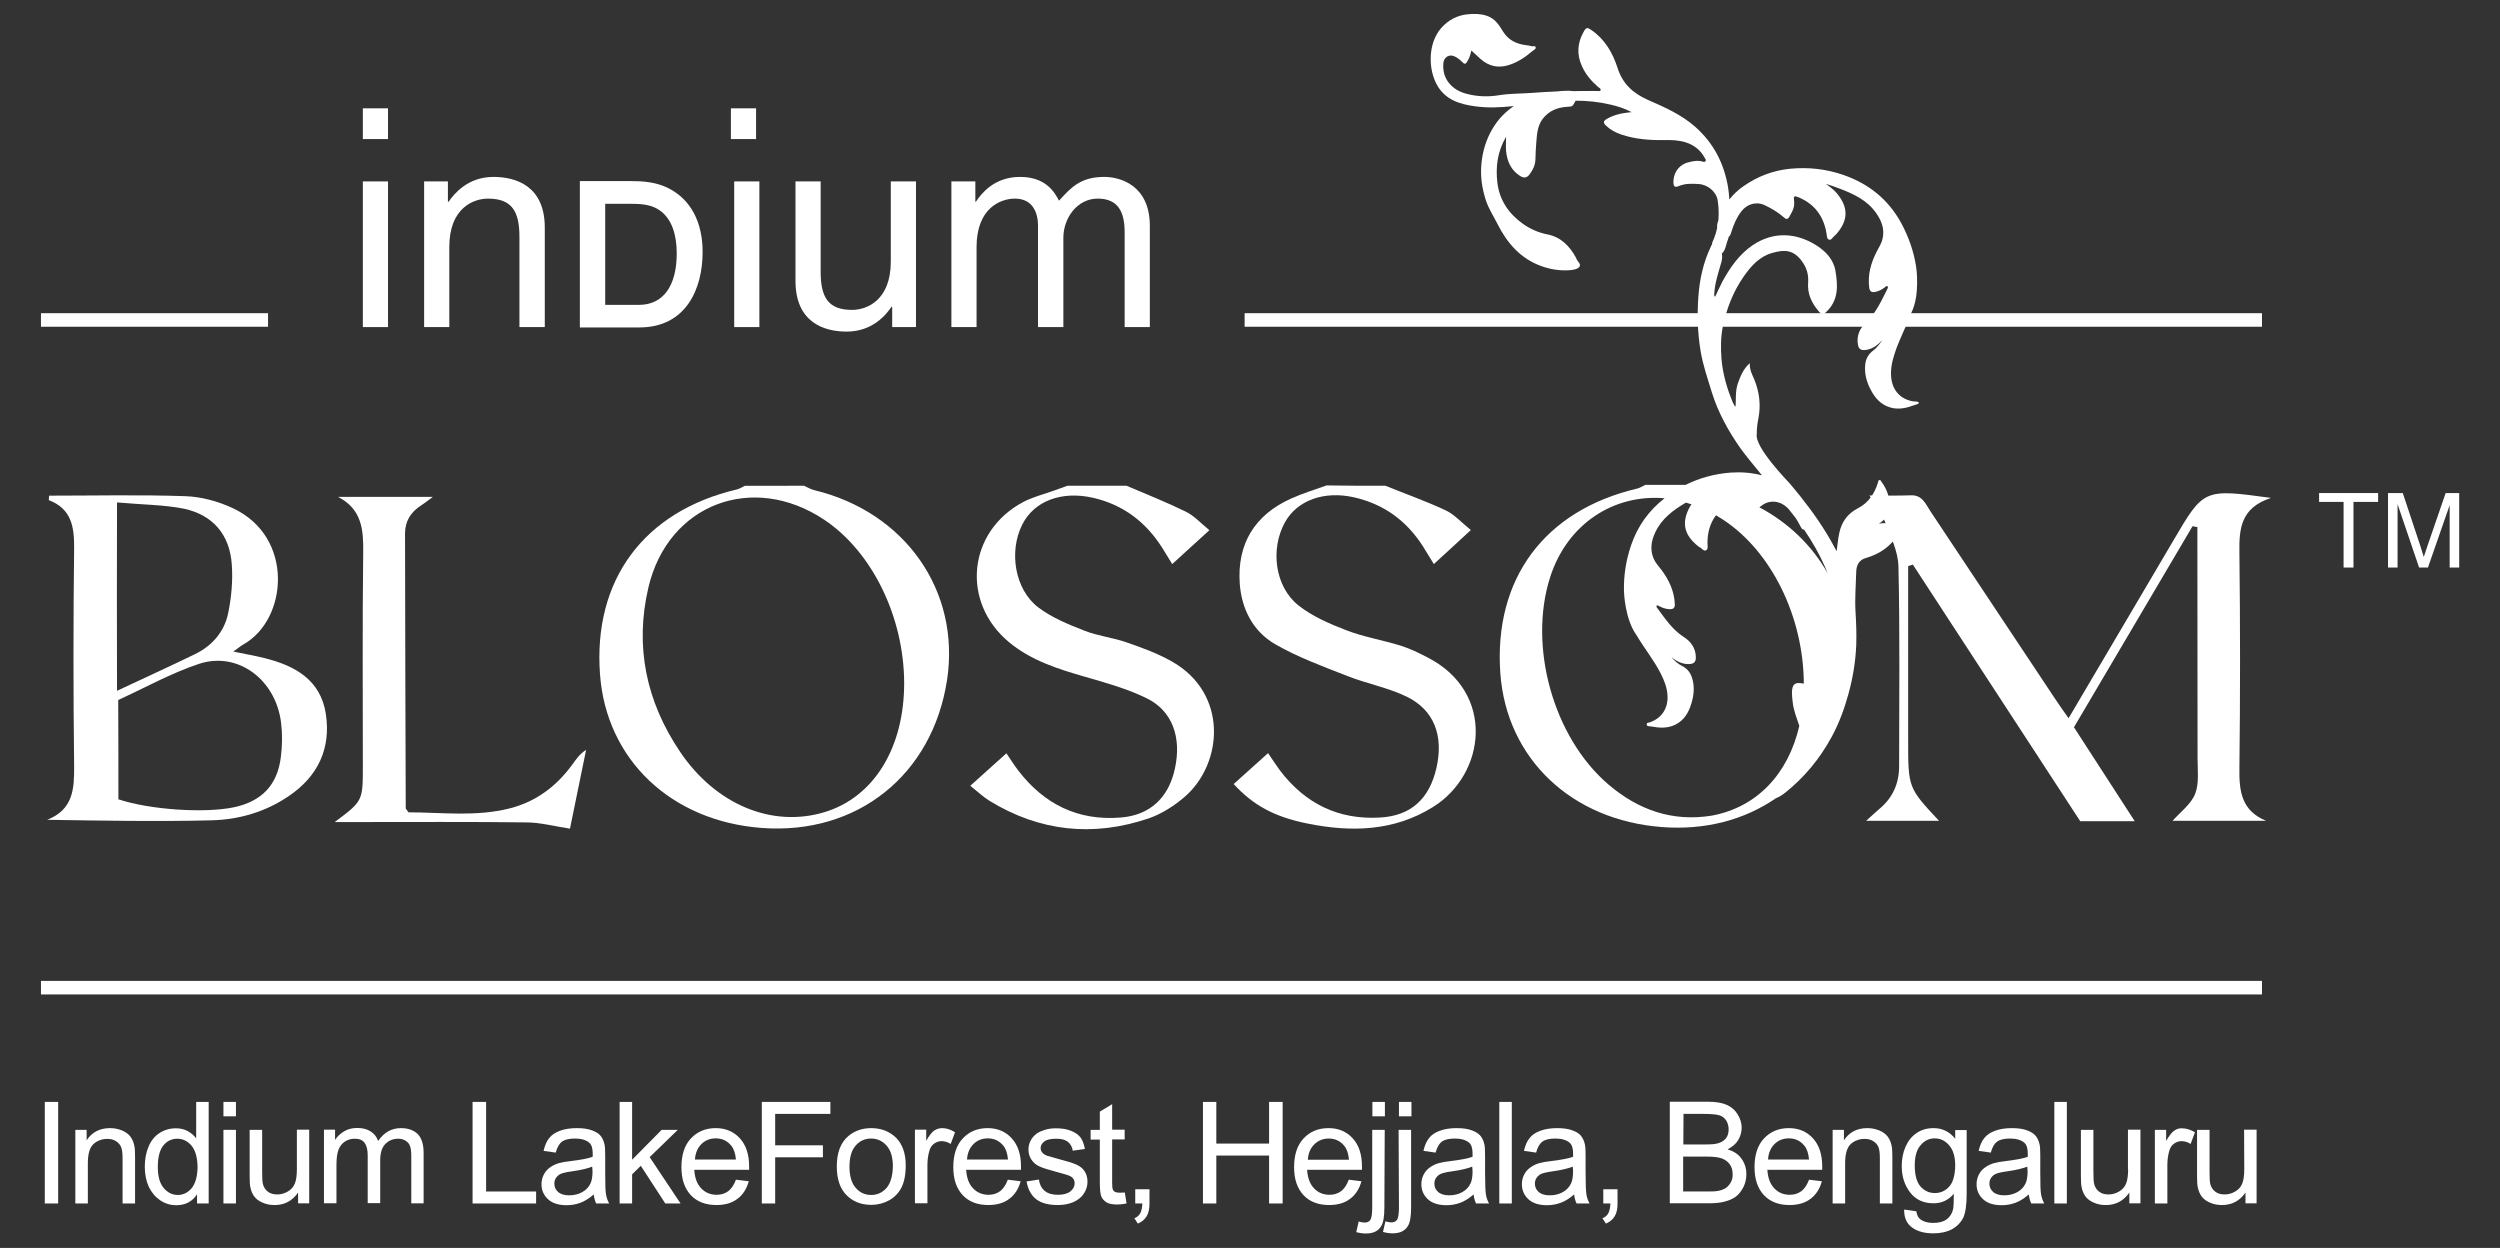
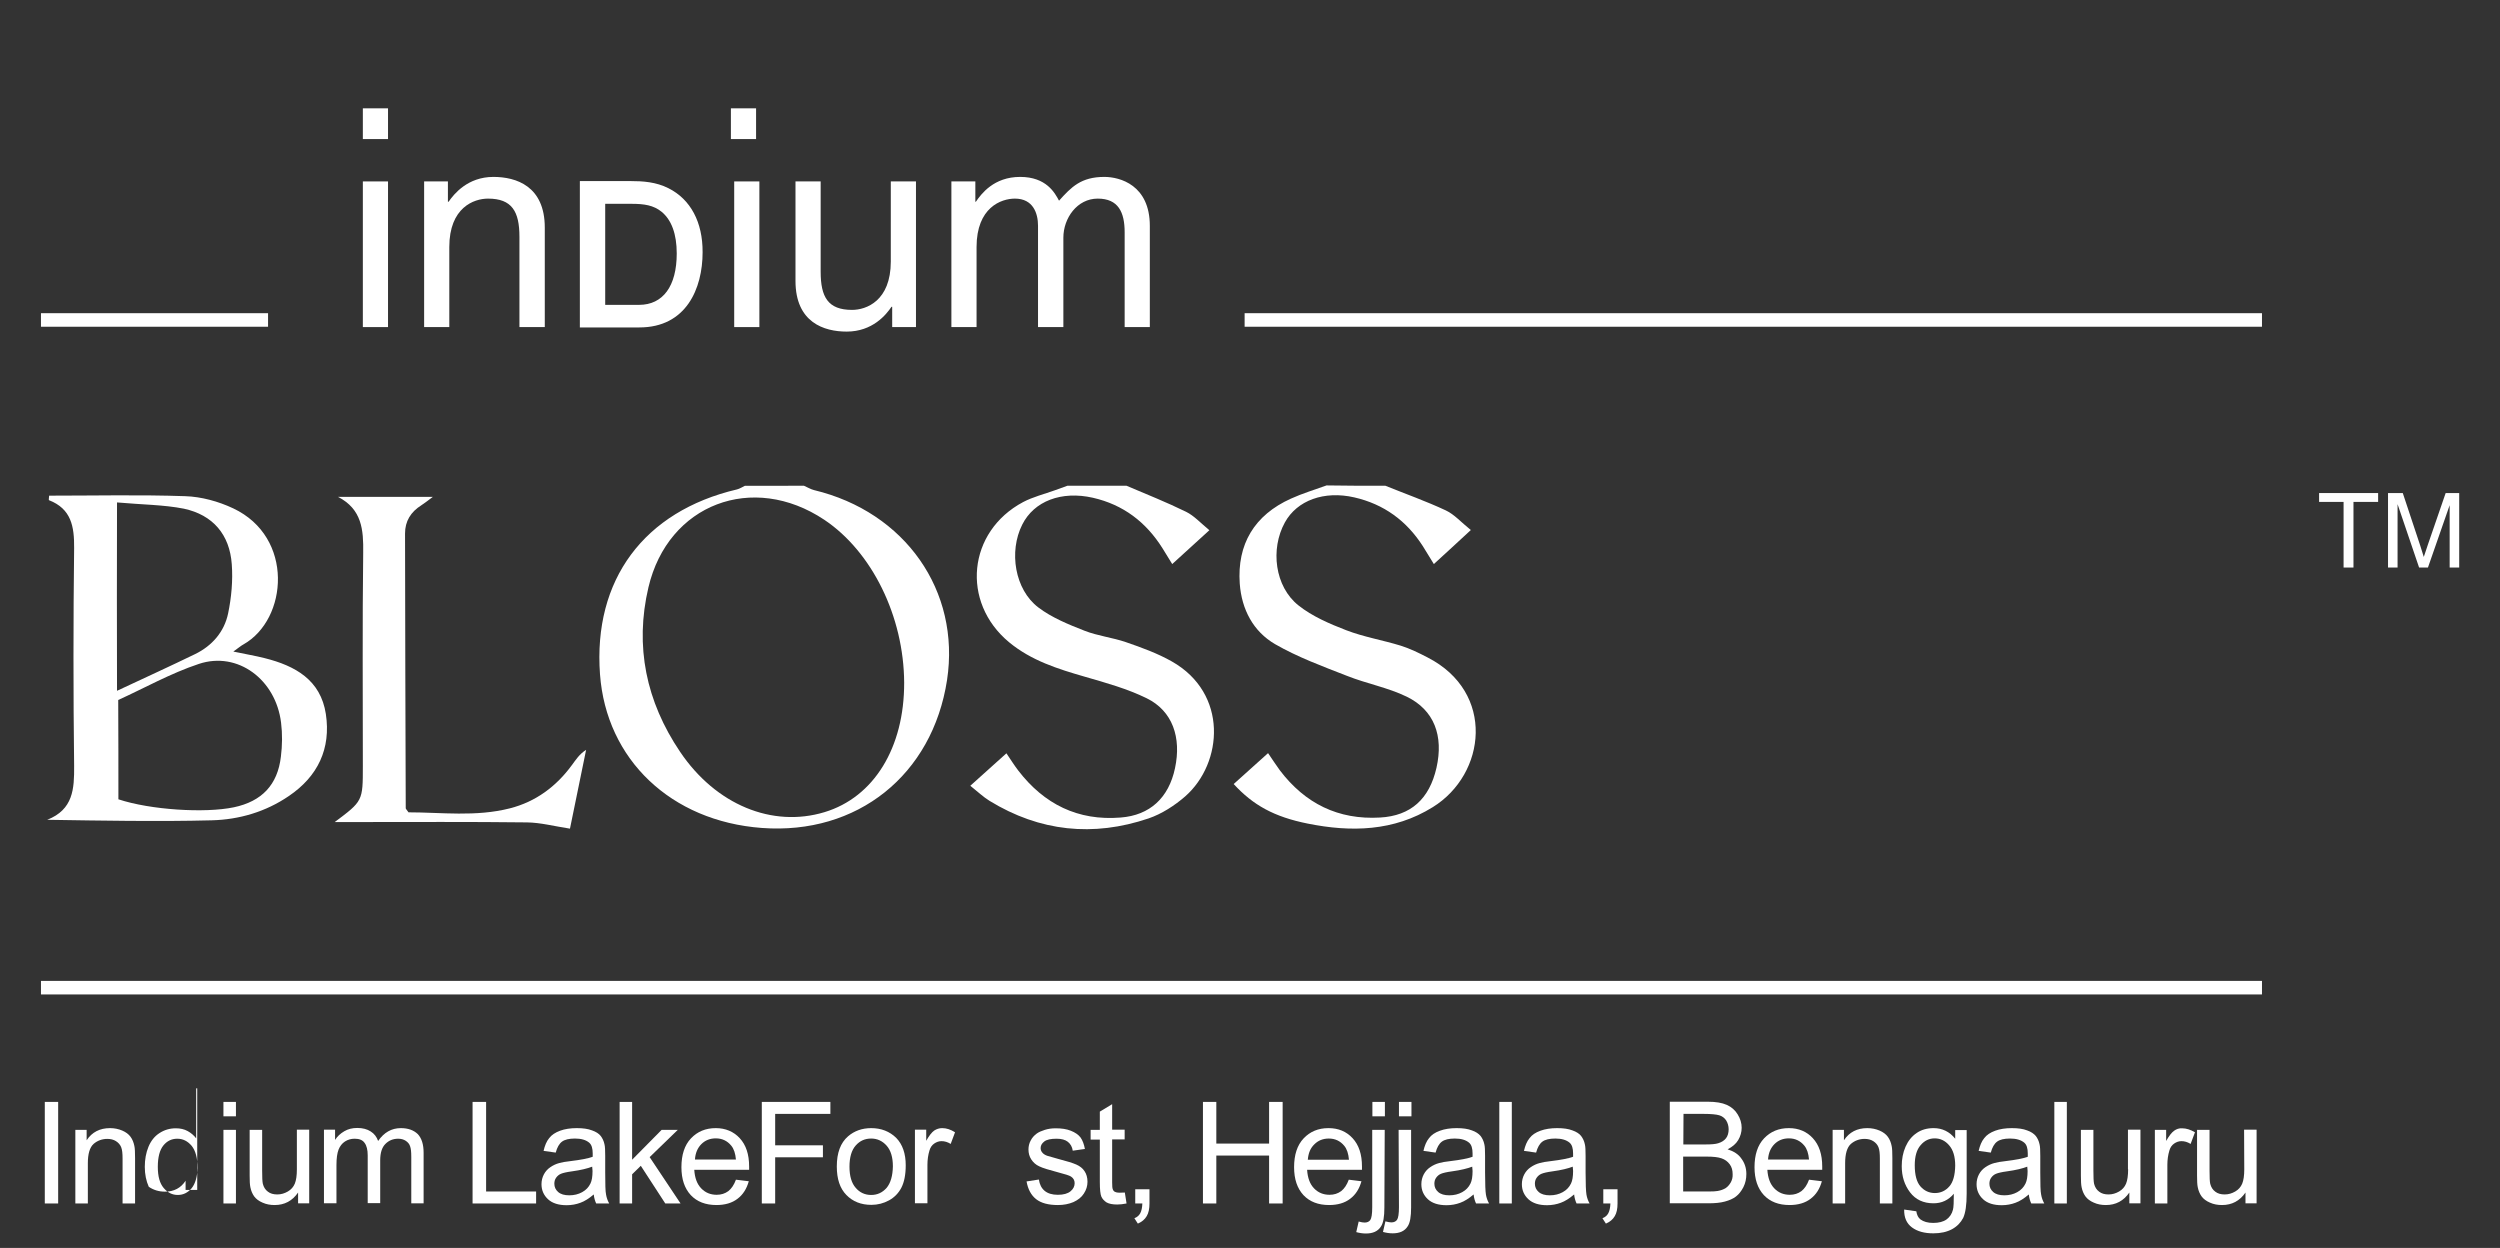
<svg xmlns="http://www.w3.org/2000/svg" id="Indium_LakeForest_x2C__Hejjala_x2C__Bengaluru_1_" x="0px" y="0px" viewBox="0 0 1440 718.8" style="enable-background:new 0 0 1440 718.8;" xml:space="preserve">
  <rect x="0" y="0" width="1440" height="718.8" fill="#333333" stroke="none" />
  <style type="text/css">	.st0{fill:#FFFFFF;}	.st1{fill-rule:evenodd;clip-rule:evenodd;fill:#FFFFFF;}</style>
  <g>
    <path class="st0" d="M501.8,649.8c-5.2,0-9.7,1.6-13.3,4.7c-4.4,3.8-6.5,9.6-6.5,17.4c0,7.2,1.8,12.6,5.5,16.4   c3.7,3.8,8.5,5.7,14.4,5.7c3.7,0,7.1-0.9,10.2-2.6c3.1-1.7,5.5-4.2,7.1-7.3c1.6-3.1,2.5-7.4,2.5-12.9c0-6.7-1.8-12-5.5-15.8   C512.4,651.7,507.6,649.8,501.8,649.8z M510.7,684.2c-2.4,2.7-5.3,4.1-8.9,4.1c-3.6,0-6.6-1.4-8.9-4.1c-2.4-2.7-3.6-6.8-3.6-12.2   c0-5.4,1.2-9.5,3.6-12.2c2.4-2.7,5.3-4,8.9-4c3.5,0,6.5,1.4,8.9,4.1c2.4,2.7,3.6,6.7,3.6,11.9C514.2,677.3,513,681.4,510.7,684.2z" />
    <polygon class="st0" points="438.8,693.2 446.5,693.2 446.5,666.6 474,666.6 474,659.7 446.5,659.7 446.5,641.6 478.3,641.6    478.3,634.7 438.8,634.7  " />
    <path class="st0" d="M644.7,687c-1.1,0-1.9-0.2-2.5-0.5c-0.6-0.3-1-0.8-1.2-1.4c-0.3-0.6-0.4-1.9-0.4-4v-24.8h7.2v-5.6h-7.2V636   l-7.1,4.3v10.5h-5.3v5.6h5.3v24.4c0,4.3,0.3,7.1,0.9,8.5c0.6,1.3,1.6,2.4,3,3.3c1.4,0.8,3.5,1.2,6.1,1.2c1.6,0,3.4-0.2,5.4-0.6   l-1-6.3C646.5,686.9,645.5,687,644.7,687z" />
    <path class="st0" d="M653.9,693.2h4.1c-0.1,2.4-0.5,4.3-1.2,5.6c-0.7,1.3-1.8,2.3-3.4,2.9l2,3.1c2.3-1,4-2.4,5.1-4.3   c1.1-1.8,1.6-4.3,1.6-7.3V685h-8.2L653.9,693.2L653.9,693.2z" />
-     <path class="st0" d="M568.9,649.8c-5.9,0-10.6,2-14.3,5.9c-3.7,3.9-5.5,9.5-5.5,16.6c0,6.9,1.8,12.2,5.4,16.1   c3.6,3.8,8.5,5.7,14.8,5.7c4.9,0,9-1.2,12.1-3.6c3.2-2.4,5.3-5.8,6.5-10.1l-7.4-0.9c-1.1,3-2.6,5.2-4.4,6.6   c-1.9,1.4-4.1,2.1-6.7,2.1c-3.5,0-6.5-1.2-8.9-3.7c-2.4-2.5-3.7-6-4-10.7h31.6c0-0.9,0-1.5,0-1.9c0-7-1.8-12.4-5.4-16.3   C579.2,651.8,574.6,649.8,568.9,649.8z M557,667.9c0.2-3.7,1.5-6.7,3.7-8.9c2.2-2.2,5-3.3,8.3-3.3c3.6,0,6.6,1.4,8.9,4.2   c1.5,1.8,2.4,4.5,2.7,8H557z" />
    <path class="st0" d="M620,670.8c-2-0.9-5.6-2-10.6-3.3c-3.5-1-5.6-1.6-6.3-1.8c-1.3-0.5-2.2-1.1-2.8-1.9c-0.6-0.7-0.9-1.6-0.9-2.5   c0-1.5,0.7-2.7,2.1-3.8c1.4-1.1,3.8-1.6,7.1-1.6c2.8,0,5,0.6,6.5,1.8c1.5,1.2,2.5,2.9,2.8,5.1l7-1c-0.5-2.7-1.3-4.9-2.5-6.6   c-1.2-1.6-3.1-2.9-5.6-3.9c-2.5-1-5.4-1.4-8.8-1.4c-2.2,0-4.3,0.3-6.2,0.9c-1.9,0.6-3.5,1.3-4.6,2.1c-1.5,1.1-2.7,2.4-3.5,4   c-0.9,1.6-1.3,3.4-1.3,5.2c0,2.1,0.5,4,1.6,5.7c1.1,1.7,2.6,3.1,4.6,4c2,1,5.7,2.1,11,3.5c3.9,1,6.4,1.8,7.3,2.4   c1.4,0.9,2.1,2.2,2.1,3.8c0,1.8-0.8,3.4-2.4,4.7c-1.6,1.3-4,2-7.3,2c-3.3,0-5.8-0.8-7.6-2.3s-2.9-3.7-3.3-6.5l-7.1,1.1   c0.8,4.5,2.6,7.9,5.5,10.2c2.9,2.3,7.1,3.4,12.6,3.4c3.3,0,6.3-0.6,8.9-1.7c2.6-1.2,4.7-2.8,6-4.9c1.4-2.1,2.1-4.4,2.1-6.8   c0-2.4-0.6-4.5-1.7-6.1C623.6,672.9,622,671.7,620,670.8z" />
    <path class="st0" d="M542.7,649.8c-1.7,0-3.2,0.5-4.6,1.4c-1.4,1-2.9,2.9-4.6,5.9v-6.4h-6.5v42.4h7.2V671c0-3,0.4-5.8,1.2-8.4   c0.5-1.7,1.4-3,2.7-3.9c1.3-0.9,2.7-1.4,4.2-1.4c1.8,0,3.5,0.5,5.3,1.6l2.5-6.7C547.6,650.6,545.2,649.8,542.7,649.8z" />
    <path class="st0" d="M412.3,649.8c-5.9,0-10.6,2-14.3,5.9c-3.7,3.9-5.5,9.5-5.5,16.6c0,6.9,1.8,12.2,5.4,16.1   c3.6,3.8,8.5,5.7,14.8,5.7c4.9,0,9-1.2,12.1-3.6c3.2-2.4,5.3-5.8,6.5-10.1l-7.4-0.9c-1.1,3-2.6,5.2-4.4,6.6   c-1.9,1.4-4.1,2.1-6.7,2.1c-3.5,0-6.5-1.2-8.9-3.7c-2.4-2.5-3.7-6-4-10.7h31.6c0-0.9,0-1.5,0-1.9c0-7-1.8-12.4-5.4-16.3   C422.6,651.8,417.9,649.8,412.3,649.8z M400.3,667.9c0.2-3.7,1.5-6.7,3.7-8.9c2.2-2.2,5-3.3,8.3-3.3c3.6,0,6.6,1.4,8.9,4.2   c1.5,1.8,2.4,4.5,2.7,8H400.3z" />
    <rect x="128.7" y="650.8" class="st0" width="7.2" height="42.4" />
    <rect x="128.7" y="634.7" class="st0" width="7.2" height="8.3" />
    <path class="st0" d="M75.2,654.8c-1.1-1.5-2.7-2.7-4.8-3.6c-2.1-0.9-4.5-1.4-7-1.4c-5.9,0-10.4,2.3-13.5,7v-6h-6.5v42.4h7.2V670   c0-5.4,1.1-9.1,3.3-11.1c2.2-1.9,4.9-2.9,7.9-2.9c1.9,0,3.6,0.4,5,1.3c1.4,0.9,2.4,2,3,3.5c0.6,1.5,0.8,3.6,0.8,6.6v25.8h7.2v-26.1   c0-3.3-0.1-5.7-0.4-7C77,658.1,76.3,656.3,75.2,654.8z" />
    <rect x="25.8" y="634.7" class="st0" width="7.7" height="58.5" />
-     <path class="st0" d="M113,655.7c-1.3-1.7-2.9-3.1-4.9-4.2c-2-1.1-4.3-1.6-6.8-1.6c-3.5,0-6.6,0.9-9.5,2.8c-2.8,1.8-4.9,4.5-6.3,7.9   c-1.4,3.4-2.1,7.3-2.1,11.5c0,4.3,0.8,8.2,2.3,11.5c1.6,3.3,3.8,5.9,6.6,7.8c2.8,1.9,5.9,2.8,9.3,2.8c5.2,0,9.2-2.1,11.9-6.3v5.3   h6.7v-58.5H113C113,634.7,113,655.7,113,655.7z M110.4,684.4c-2.2,2.6-4.9,3.9-8,3.9c-3.1,0-5.8-1.3-8.1-4s-3.4-6.7-3.4-12.2   c0-5.6,1.1-9.7,3.2-12.3c2.1-2.6,4.8-3.9,8-3.9c3.3,0,6,1.4,8.3,4.1c2.2,2.7,3.4,7,3.4,12.8C113.6,677.9,112.5,681.8,110.4,684.4z" />
+     <path class="st0" d="M113,655.7c-1.3-1.7-2.9-3.1-4.9-4.2c-2-1.1-4.3-1.6-6.8-1.6c-3.5,0-6.6,0.9-9.5,2.8c-2.8,1.8-4.9,4.5-6.3,7.9   c-1.4,3.4-2.1,7.3-2.1,11.5c0,4.3,0.8,8.2,2.3,11.5c2.8,1.9,5.9,2.8,9.3,2.8c5.2,0,9.2-2.1,11.9-6.3v5.3   h6.7v-58.5H113C113,634.7,113,655.7,113,655.7z M110.4,684.4c-2.2,2.6-4.9,3.9-8,3.9c-3.1,0-5.8-1.3-8.1-4s-3.4-6.7-3.4-12.2   c0-5.6,1.1-9.7,3.2-12.3c2.1-2.6,4.8-3.9,8-3.9c3.3,0,6,1.4,8.3,4.1c2.2,2.7,3.4,7,3.4,12.8C113.6,677.9,112.5,681.8,110.4,684.4z" />
    <path class="st0" d="M348.6,675.4v-9.6c0-3.2-0.1-5.4-0.4-6.6c-0.4-2-1.2-3.6-2.2-4.9s-2.7-2.4-5-3.2c-2.3-0.9-5.2-1.3-8.8-1.3   c-3.6,0-6.9,0.5-9.6,1.5s-4.9,2.4-6.3,4.3c-1.5,1.8-2.5,4.3-3.2,7.3l7,1c0.8-3,2-5.1,3.6-6.3c1.6-1.2,4.1-1.8,7.5-1.8   c3.6,0,6.3,0.8,8.2,2.4c1.4,1.2,2,3.3,2,6.2c0,0.3,0,0.9,0,1.9c-2.7,1-7,1.8-12.8,2.5c-2.8,0.3-5,0.7-6.4,1.1   c-1.9,0.5-3.6,1.3-5.2,2.4c-1.5,1-2.8,2.4-3.7,4.1c-0.9,1.7-1.4,3.6-1.4,5.7c0,3.5,1.3,6.4,3.8,8.7c2.5,2.3,6.1,3.4,10.7,3.4   c2.8,0,5.5-0.5,7.9-1.4c2.5-0.9,5-2.5,7.7-4.8c0.2,2,0.7,3.7,1.4,5.2h7.5c-0.9-1.6-1.5-3.3-1.8-5.1   C348.7,686.3,348.6,682.1,348.6,675.4z M341.3,674.5c0,3.2-0.4,5.6-1.2,7.2c-1,2.1-2.6,3.8-4.8,5c-2.2,1.2-4.6,1.8-7.4,1.8   c-2.8,0-4.9-0.6-6.4-1.9c-1.5-1.3-2.2-2.9-2.2-4.8c0-1.3,0.3-2.4,1-3.4c0.7-1,1.6-1.8,2.8-2.3c1.2-0.5,3.3-1,6.3-1.4   c5.2-0.7,9.1-1.7,11.7-2.7L341.3,674.5L341.3,674.5z" />
    <polygon class="st0" points="390.4,650.8 381.1,650.8 364.1,668 364.1,634.7 356.9,634.7 356.9,693.2 364.1,693.2 364.1,676.4    369.1,671.5 383.2,693.2 392,693.2 374.2,666.5  " />
    <polygon class="st0" points="280,634.7 272.2,634.7 272.2,693.2 308.8,693.2 308.8,686.3 280,686.3  " />
    <path class="st0" d="M230.9,649.8c-5.4,0-9.7,2.5-13.1,7.4c-0.8-2.3-2.2-4.2-4.3-5.5c-2-1.3-4.6-2-7.7-2c-2.8,0-5.3,0.6-7.5,1.9   s-4,2.9-5.3,5v-5.9h-6.4v42.4h7.2v-22c0-3.9,0.4-6.8,1.2-8.9c0.8-2,2-3.6,3.7-4.7c1.7-1.1,3.6-1.6,5.6-1.6c2.7,0,4.6,0.8,5.7,2.4   c1.2,1.6,1.8,4,1.8,7.2v27.5h7.2v-24.6c0-4.4,1-7.5,3-9.5c2-2,4.4-3,7.4-3c1.6,0,3.1,0.4,4.3,1.2c1.2,0.8,2.1,1.8,2.5,3.1   c0.5,1.3,0.7,3.3,0.7,6.2v26.7h7.1v-29.1c0-4.8-1.1-8.4-3.4-10.8C238.3,651,235.1,649.8,230.9,649.8z" />
    <path class="st0" d="M171,673.5c0,3.6-0.4,6.4-1.2,8.3c-0.8,1.9-2.1,3.4-4,4.5c-1.9,1.1-3.9,1.7-6.1,1.7s-4-0.5-5.4-1.6   c-1.5-1.1-2.4-2.6-2.9-4.5c-0.3-1.3-0.4-3.8-0.4-7.6v-23.5h-7.2v26.3c0,3.1,0.1,5.3,0.4,6.7c0.4,2.1,1.2,3.9,2.2,5.3   c1.1,1.5,2.7,2.7,4.8,3.6c2.2,1,4.5,1.4,7,1.4c5.7,0,10.2-2.4,13.5-7.2v6.2h6.4v-42.4H171L171,673.5L171,673.5z" />
    <rect x="23.6" y="180.4" class="st0" width="130.8" height="7.8" />
    <rect x="1183.3" y="634.7" class="st0" width="7.2" height="58.5" />
    <path class="st0" d="M1225.8,673.5c0,3.6-0.4,6.4-1.2,8.3c-0.8,1.9-2.1,3.4-4,4.5c-1.9,1.1-3.9,1.7-6.1,1.7s-4-0.5-5.4-1.6   c-1.5-1.1-2.4-2.6-2.9-4.5c-0.3-1.3-0.4-3.8-0.4-7.6v-23.5h-7.2v26.3c0,3.1,0.1,5.3,0.4,6.7c0.4,2.1,1.2,3.9,2.2,5.3   c1.1,1.5,2.7,2.7,4.8,3.6c2.2,1,4.5,1.4,7,1.4c5.7,0,10.2-2.4,13.5-7.2v6.2h6.4v-42.4h-7.2V673.5z" />
    <path class="st0" d="M1126.2,655.9c-3.2-4-7.4-6.1-12.4-6.1c-3.8,0-7,0.9-9.8,2.8c-2.8,1.9-4.9,4.5-6.4,7.9   c-1.5,3.4-2.2,7.2-2.2,11.2c0,5.9,1.6,10.9,4.8,15.1s7.7,6.3,13.5,6.3c4.7,0,8.6-1.8,11.7-5.5c0,4.7-0.1,7.8-0.5,9.2   c-0.6,2.4-1.9,4.3-3.7,5.6c-1.8,1.3-4.4,2-7.7,2c-3.1,0-5.5-0.7-7.3-2c-1.3-1-2.1-2.6-2.4-4.7l-7-1c-0.1,4.6,1.4,8,4.5,10.3   c3.1,2.3,7.2,3.4,12.3,3.4c4.3,0,7.8-0.8,10.8-2.4c2.9-1.6,5-3.8,6.4-6.5c1.3-2.8,2-7.4,2-14v-36.6h-6.6L1126.2,655.9L1126.2,655.9   z M1122.8,683.4c-2.2,2.5-5,3.8-8.3,3.8c-3.3,0-6.1-1.3-8.3-3.8s-3.3-6.6-3.3-12.2c0-5.1,1.1-9,3.4-11.6c2.2-2.6,4.9-3.9,8.1-3.9   c3.2,0,6,1.3,8.3,4c2.3,2.6,3.5,6.5,3.5,11.7C1126.1,676.9,1125,680.9,1122.8,683.4z" />
    <path class="st0" d="M1252.3,651.3c-1.4,1-2.9,2.9-4.6,5.9v-6.4h-6.5v42.4h7.2V671c0-3,0.4-5.8,1.2-8.4c0.5-1.7,1.4-3,2.7-3.9   c1.3-0.9,2.7-1.4,4.2-1.4c1.8,0,3.5,0.5,5.3,1.6l2.5-6.7c-2.5-1.5-5-2.3-7.4-2.3C1255.2,649.8,1253.7,650.3,1252.3,651.3z" />
    <path class="st0" d="M1175.2,675.4v-9.6c0-3.2-0.1-5.4-0.4-6.6c-0.4-2-1.2-3.6-2.2-4.9c-1.1-1.3-2.7-2.4-5-3.2   c-2.3-0.9-5.2-1.3-8.8-1.3c-3.6,0-6.9,0.5-9.6,1.5s-4.9,2.4-6.3,4.3c-1.5,1.8-2.5,4.3-3.2,7.3l7,1c0.8-3,2-5.1,3.6-6.3   c1.6-1.2,4.1-1.8,7.5-1.8c3.6,0,6.3,0.8,8.2,2.4c1.4,1.2,2,3.3,2,6.2c0,0.3,0,0.9,0,1.9c-2.7,1-7,1.8-12.8,2.5   c-2.8,0.3-5,0.7-6.4,1.1c-1.9,0.5-3.6,1.3-5.2,2.4c-1.5,1-2.8,2.4-3.7,4.1c-0.9,1.7-1.4,3.6-1.4,5.7c0,3.5,1.3,6.4,3.8,8.7   c2.5,2.3,6.1,3.4,10.7,3.4c2.8,0,5.5-0.5,7.9-1.4c2.5-0.9,5-2.5,7.7-4.8c0.2,2,0.7,3.7,1.4,5.2h7.5c-0.9-1.6-1.5-3.3-1.8-5.1   C1175.3,686.3,1175.2,682.1,1175.2,675.4z M1167.9,674.5c0,3.2-0.4,5.6-1.2,7.2c-1,2.1-2.6,3.8-4.8,5c-2.2,1.2-4.6,1.8-7.4,1.8   c-2.8,0-4.9-0.6-6.4-1.9c-1.5-1.3-2.2-2.9-2.2-4.8c0-1.3,0.3-2.4,1-3.4c0.7-1,1.6-1.8,2.8-2.3c1.2-0.5,3.3-1,6.3-1.4   c5.2-0.7,9.1-1.7,11.7-2.7L1167.9,674.5L1167.9,674.5z" />
    <path class="st0" d="M1087.4,654.8c-1.1-1.5-2.7-2.7-4.8-3.6c-2.1-0.9-4.5-1.4-7-1.4c-5.9,0-10.4,2.3-13.5,7v-6h-6.5v42.4h7.2V670   c0-5.4,1.1-9.1,3.3-11.1c2.2-1.9,4.9-2.9,7.9-2.9c1.9,0,3.6,0.4,5,1.3c1.4,0.9,2.4,2,3,3.5c0.6,1.5,0.8,3.6,0.8,6.6v25.8h7.2v-26.1   c0-3.3-0.1-5.7-0.4-7C1089.2,658.1,1088.5,656.3,1087.4,654.8z" />
    <polygon class="st0" points="1335.8,289.1 1349.9,289.1 1349.9,326.9 1355.6,326.9 1355.6,289.1 1369.8,289.1 1369.8,284    1335.8,284  " />
    <path class="st0" d="M1408.7,284l-10.3,29.9c-1,3-1.8,5.3-2.3,6.9c-0.4-1.4-1.1-3.5-2-6.4L1384,284h-8.5v42.9h5.5v-36.5l12.4,36.5   h5.1l12.5-35.9v35.9h5.5V284H1408.7z" />
    <path class="st0" d="M1292.7,673.5c0,3.6-0.4,6.4-1.2,8.3c-0.8,1.9-2.1,3.4-4,4.5c-1.9,1.1-3.9,1.7-6.1,1.7s-4-0.5-5.4-1.6   c-1.5-1.1-2.4-2.6-2.9-4.5c-0.3-1.3-0.4-3.8-0.4-7.6v-23.5h-7.2v26.3c0,3.1,0.1,5.3,0.4,6.7c0.4,2.1,1.2,3.9,2.2,5.3   c1.1,1.5,2.7,2.7,4.8,3.6c2.2,1,4.5,1.4,7,1.4c5.7,0,10.2-2.4,13.5-7.2v6.2h6.4v-42.4h-7.2L1292.7,673.5L1292.7,673.5z" />
    <rect x="23.6" y="565" class="st0" width="1279.3" height="7.8" />
    <rect x="716.9" y="180.4" class="st0" width="586" height="7.8" />
    <path class="st0" d="M995.1,662c2.7-1.4,4.8-3.1,6.1-5.3s2-4.6,2-7.1c0-2.7-0.8-5.3-2.3-7.7c-1.5-2.5-3.6-4.3-6.3-5.5   c-2.7-1.2-6.3-1.8-10.8-1.8h-22v58.5h22.3c3.7,0,6.9-0.3,9.4-1c2.6-0.7,4.7-1.6,6.4-2.9c1.7-1.3,3.1-3.1,4.3-5.4   c1.2-2.4,1.7-4.9,1.7-7.6c0-3.4-1-6.4-2.9-8.9C1001.4,664.9,998.6,663.1,995.1,662z M969.7,641.6h11.7c4.2,0,7.2,0.3,8.9,0.8   c1.7,0.5,3.1,1.6,4,3c0.9,1.5,1.4,3.2,1.4,5.1c0,2-0.5,3.8-1.5,5.1s-2.5,2.3-4.5,2.9c-1.5,0.5-4,0.7-7.4,0.7h-12.7L969.7,641.6   L969.7,641.6z M996.9,681.1c-0.8,1.4-1.8,2.5-3,3.3c-1.2,0.7-2.7,1.3-4.5,1.6c-1,0.2-2.8,0.3-5.3,0.3h-14.6v-20.1h13.5   c3.7,0,6.6,0.3,8.6,1c2,0.7,3.5,1.8,4.7,3.4s1.7,3.5,1.7,5.7C998.1,678.1,997.7,679.7,996.9,681.1z" />
    <path class="st0" d="M805.8,695.3c0,3.9-0.4,6.3-1.1,7.3c-0.7,1-1.8,1.5-3.3,1.5c-0.8,0-2-0.2-3.4-0.6l-1.4,6.1   c1.8,0.5,3.7,0.8,5.6,0.8c4,0,6.9-1.3,8.6-4c1.4-2,2-5.7,2-10.9v-44.7h-7.2L805.8,695.3L805.8,695.3z" />
    <rect x="790.5" y="634.7" class="st0" width="7.2" height="8.3" />
    <path class="st0" d="M797.6,650.8h-7.2v44.6c0,3.9-0.4,6.3-1.1,7.3c-0.7,1-1.8,1.5-3.3,1.5c-0.8,0-2-0.2-3.4-0.6l-1.4,6.1   c1.8,0.5,3.7,0.8,5.6,0.8c4,0,6.9-1.3,8.6-4c1.4-2,2-5.7,2-10.9L797.6,650.8L797.6,650.8z" />
    <rect x="805.8" y="634.7" class="st0" width="7.2" height="8.3" />
    <path class="st0" d="M776.9,679.5c-1.1,3-2.6,5.2-4.4,6.6c-1.9,1.4-4.1,2.1-6.7,2.1c-3.5,0-6.5-1.2-8.9-3.7c-2.4-2.5-3.7-6-4-10.7   h31.6c0-0.9,0-1.5,0-1.9c0-7-1.8-12.4-5.4-16.3c-3.6-3.9-8.2-5.8-13.9-5.8c-5.9,0-10.6,2-14.3,5.9c-3.7,3.9-5.5,9.5-5.5,16.6   c0,6.9,1.8,12.2,5.4,16.1c3.6,3.8,8.5,5.7,14.8,5.7c4.9,0,9-1.2,12.1-3.6c3.2-2.4,5.3-5.8,6.5-10.1L776.9,679.5z M757.1,659.1   c2.2-2.2,5-3.3,8.3-3.3c3.6,0,6.6,1.4,8.9,4.2c1.5,1.8,2.4,4.5,2.7,8h-23.7C753.6,664.2,754.8,661.3,757.1,659.1z" />
    <path class="st0" d="M923.5,693.2h4.1c-0.1,2.4-0.5,4.3-1.2,5.6c-0.7,1.3-1.8,2.3-3.4,2.9l2,3.1c2.3-1,4-2.4,5.1-4.3   c1.1-1.8,1.6-4.3,1.6-7.3V685h-8.2L923.5,693.2L923.5,693.2z" />
    <path class="st0" d="M1030.4,649.8c-5.9,0-10.6,2-14.3,5.9c-3.7,3.9-5.5,9.5-5.5,16.6c0,6.9,1.8,12.2,5.4,16.1   c3.6,3.8,8.5,5.7,14.8,5.7c4.9,0,9-1.2,12.1-3.6c3.2-2.4,5.3-5.8,6.5-10.1l-7.4-0.9c-1.1,3-2.6,5.2-4.4,6.6   c-1.9,1.4-4.1,2.1-6.7,2.1c-3.5,0-6.5-1.2-8.9-3.7c-2.4-2.5-3.7-6-4-10.7h31.6c0-0.9,0-1.5,0-1.9c0-7-1.8-12.4-5.4-16.3   C1040.7,651.8,1036.1,649.8,1030.4,649.8z M1018.4,667.9c0.2-3.7,1.5-6.7,3.7-8.9c2.2-2.2,5-3.3,8.3-3.3c3.6,0,6.6,1.4,8.9,4.2   c1.5,1.8,2.4,4.5,2.7,8H1018.4z" />
    <polygon class="st0" points="731,658.7 700.6,658.7 700.6,634.7 692.9,634.7 692.9,693.2 700.6,693.2 700.6,665.6 731,665.6    731,693.2 738.8,693.2 738.8,634.7 731,634.7  " />
    <rect x="863.6" y="634.7" class="st0" width="7.2" height="58.5" />
    <path class="st0" d="M855.4,675.4v-9.6c0-3.2-0.1-5.4-0.4-6.6c-0.4-2-1.2-3.6-2.2-4.9c-1.1-1.3-2.7-2.4-5-3.2   c-2.3-0.9-5.2-1.3-8.8-1.3c-3.6,0-6.9,0.5-9.6,1.5c-2.8,1-4.9,2.4-6.3,4.3c-1.5,1.8-2.5,4.3-3.2,7.3l7,1c0.8-3,2-5.1,3.6-6.3   c1.6-1.2,4.1-1.8,7.5-1.8c3.6,0,6.3,0.8,8.2,2.4c1.4,1.2,2,3.3,2,6.2c0,0.3,0,0.9,0,1.9c-2.7,1-7,1.8-12.8,2.5   c-2.8,0.3-5,0.7-6.4,1.1c-1.9,0.5-3.6,1.3-5.2,2.4c-1.5,1-2.8,2.4-3.7,4.1c-0.9,1.7-1.4,3.6-1.4,5.7c0,3.5,1.3,6.4,3.8,8.7   c2.5,2.3,6.1,3.4,10.7,3.4c2.8,0,5.5-0.5,7.9-1.4c2.5-0.9,5-2.5,7.7-4.8c0.2,2,0.7,3.7,1.4,5.2h7.5c-0.9-1.6-1.5-3.3-1.8-5.1   C855.6,686.3,855.4,682.1,855.4,675.4z M848.2,674.5c0,3.2-0.4,5.6-1.2,7.2c-1,2.1-2.6,3.8-4.8,5c-2.2,1.2-4.6,1.8-7.4,1.8   c-2.8,0-4.9-0.6-6.4-1.9c-1.5-1.3-2.2-2.9-2.2-4.8c0-1.3,0.3-2.4,1-3.4c0.7-1,1.6-1.8,2.8-2.3c1.2-0.5,3.3-1,6.3-1.4   c5.2-0.7,9.1-1.7,11.7-2.7L848.2,674.5L848.2,674.5z" />
    <path class="st0" d="M913.3,675.4v-9.6c0-3.2-0.1-5.4-0.4-6.6c-0.4-2-1.2-3.6-2.2-4.9s-2.7-2.4-5-3.2c-2.3-0.9-5.2-1.3-8.8-1.3   c-3.6,0-6.9,0.5-9.6,1.5c-2.8,1-4.9,2.4-6.3,4.3c-1.5,1.8-2.5,4.3-3.2,7.3l7,1c0.8-3,2-5.1,3.6-6.3c1.6-1.2,4.1-1.8,7.5-1.8   c3.6,0,6.3,0.8,8.2,2.4c1.4,1.2,2,3.3,2,6.2c0,0.3,0,0.9,0,1.9c-2.7,1-7,1.8-12.8,2.5c-2.8,0.3-5,0.7-6.4,1.1   c-1.9,0.5-3.6,1.3-5.2,2.4c-1.5,1-2.8,2.4-3.7,4.1c-0.9,1.7-1.4,3.6-1.4,5.7c0,3.5,1.3,6.4,3.8,8.7c2.5,2.3,6.1,3.4,10.7,3.4   c2.8,0,5.5-0.5,7.9-1.4c2.5-0.9,5-2.5,7.7-4.8c0.2,2,0.7,3.7,1.4,5.2h7.5c-0.9-1.6-1.5-3.3-1.8-5.1   C913.5,686.3,913.3,682.1,913.3,675.4z M906.1,674.5c0,3.2-0.4,5.6-1.2,7.2c-1,2.1-2.6,3.8-4.8,5c-2.2,1.2-4.6,1.8-7.4,1.8   c-2.8,0-4.9-0.6-6.4-1.9c-1.5-1.3-2.2-2.9-2.2-4.8c0-1.3,0.3-2.4,1-3.4c0.7-1,1.6-1.8,2.8-2.3c1.2-0.5,3.3-1,6.3-1.4   c5.2-0.7,9.1-1.7,11.7-2.7L906.1,674.5L906.1,674.5z" />
  </g>
  <g id="Shape_1_copy">
    <rect x="209" y="62.4" class="st1" width="14.5" height="17.7" />
  </g>
  <g id="Shape_1_copy_2">
    <rect x="421" y="62.4" class="st1" width="14.5" height="17.7" />
  </g>
  <path class="st0" d="M463.1,279.8c1.9,0.8,3.8,2,5.8,2.5c52.5,12.6,84.4,58.1,76.6,109.4c-8.4,54.7-51.7,89.3-106.7,85.2  c-52.3-3.9-89.6-39.4-93.2-88.5c-4-54.4,25.3-93.9,78.9-106.5c1.6-0.4,3.1-1.4,4.6-2.1C440.5,279.8,451.8,279.8,463.1,279.8z   M520.8,393.2c-0.2-38.1-18.5-75.4-46-93.8c-41.2-27.5-90-9.1-101.3,38.9c-8,34-1.3,65.8,18.2,94.7c20.6,30.6,53.2,43.9,83.2,34.8  C503.4,459.2,520.9,430.6,520.8,393.2z" />
  <path class="st0" d="M648.9,279.8c11.5,4.9,23.1,9.5,34.3,15c4.5,2.2,8.2,6.3,13.4,10.6c-7.3,6.7-13.9,12.7-21.4,19.5  c-2.2-3.6-3.9-6.4-5.6-9.1c-9.5-15.1-22.6-25.1-40.1-29.1c-18.1-4.1-33.9,1.9-40.7,15.5c-7.8,15.5-4.3,37.4,9.3,47.7  c7.8,5.9,17.4,9.8,26.6,13.4c7.6,3,16.1,3.9,23.9,6.6c9,3.1,18.1,6.4,26.4,11.1c32.5,18.4,29.5,58.5,7.7,77.7  c-6.1,5.3-13.5,10.1-21.1,12.7c-31.9,10.8-62.7,7.6-91.6-10.1c-3.6-2.2-6.7-5.2-11.1-8.7c7.2-6.5,13.6-12.2,20.8-18.7  c2.5,3.7,4.5,6.9,6.8,9.9c14.9,19.4,34.4,29.1,59,27.1c16.9-1.3,27.7-11.4,31.3-28.4c3.8-17.7-1.4-33-16.3-40.3  c-11.2-5.5-23.5-8.9-35.6-12.4c-15.6-4.5-30.9-9.3-43.7-19.9c-27.8-23.1-23.8-63.7,8.1-80.7c5.7-3,12.2-4.6,18.3-6.8  c2.4-0.9,4.8-1.7,7.2-2.6C626.2,279.8,637.6,279.8,648.9,279.8z" />
  <path class="st0" d="M798,279.8c11.6,4.7,23.5,8.9,34.8,14.2c4.9,2.3,8.8,6.8,14.4,11.3c-7.4,6.8-13.9,12.9-21.3,19.6  c-2.5-4-4.4-7.2-6.4-10.4c-9.4-14.6-22.4-24.1-39.4-28c-17.4-4-33,1.7-40,14.4c-8.5,15.4-5.8,37,7.8,47.8  c7.9,6.3,17.9,10.6,27.5,14.3c10.1,3.9,21,5.7,31.4,8.9c5.4,1.7,10.5,4.2,15.5,6.8c39.2,20.1,33.7,67.2,3,86.2  c-22.5,14-47.1,14.5-72,9.5c-19.5-3.9-31.6-10.7-42.7-22.8c6.3-5.7,12.7-11.4,19.8-17.8c2.6,3.8,4.6,6.9,6.8,9.9  c14.5,19.1,33.6,28.6,57.7,27.2c17.8-1,28.4-10.7,32.5-28.6c4.2-18.5-1.3-33.3-17.1-41c-10.9-5.3-23.1-7.5-34.4-12  c-14.1-5.5-28.5-10.8-41.5-18.3c-12.5-7.3-19.2-19.9-20.3-34.8c-1.6-22.7,8.4-39.5,29.5-49c6.6-3,13.6-5.1,20.5-7.6  C775.4,279.8,786.7,279.8,798,279.8z" />
-   <path class="st0" d="M1262.9,303.1c-22.7,38.5-45.4,77-68.3,115.8c11.6,18,22.9,35.4,35,54.1c-11.6,0-21.1,0-31.4,0  c-32-49.1-64.2-98.4-96.4-147.8c-0.9,0.3-1.8,0.6-2.7,0.9c0,5.9,0,11.8,0,17.7c0,27.5,0,54.9,0,82.4c0,27.6,0,27.6,17.8,46.6  c-13.8,0-27,0-42,0c3.1-2.8,5.1-4.7,7.2-6.5c8-6.5,11.8-14.8,11.8-25.1c0-38.3,0.5-76.7-0.4-115c-0.2-8.7-4.6-17.4-7.8-25.8  c-1.8-4.7-5.1-8.7-8.9-15c9.4,0,16.6,0.2,23.8-0.1c6.7-0.3,8.6,5.1,11.4,9.3c23.9,35.9,47.8,71.8,71.6,107.7c2.3,3.5,4.8,7,7.9,11.4  c16.5-27.9,32.2-54.5,47.9-81.2c4.2-7.1,8.4-14.3,12.6-21.4c17.4-29.6,17.4-29.6,56.1-24.3c-17.5,5.7-18.4,17.8-18.2,31.6  c0.5,41.4,0.5,82.8,0,124.2c-0.2,13.1,1.2,24.4,15.4,30.2c-18,0-36.1,0-53.9,0c4.4-5,10.6-9.5,13-15.5c2.4-6.1,1.4-13.7,1.4-20.6  c0-40.5-0.1-81.1-0.1-121.6c0-3.8,0-7.6,0-11.5C1264.8,303.5,1263.9,303.3,1262.9,303.1z" />
  <path class="st0" d="M28.3,285.5c26.1,0,52.3-0.6,78.4,0.3c9.3,0.3,19.1,3,27.6,7c35.3,16.6,31.5,64,5.9,78.4  c-1.5,0.8-2.8,2-5.8,4.1c7,1.5,12.6,2.4,18.1,3.8c17.5,4.4,32.2,12.5,35.2,32.2c3,19.9-4.6,35.9-21.3,47.2  c-13.3,9.1-28.6,13.6-44.4,14c-31.3,0.8-62.5,0.2-94.8-0.3c15-5.9,15.6-17.8,15.5-31c-0.5-41.9-0.5-83.7,0-125.6  c0.1-12.3-1.6-22.5-14.5-27.5C28,288.1,28.2,286.7,28.3,285.5z M68.2,460.4c18.4,6.1,49.8,8.1,66.5,4.6  c16.1-3.4,25.2-12.9,27.1-29.2c0.8-6.4,0.9-13.1,0.1-19.5c-3-24.9-25-41.3-47.3-33.9c-16.3,5.4-31.5,14-46.5,20.8  C68.2,423.6,68.2,442.2,68.2,460.4z M67.4,289.4c-0.1,37.3-0.1,72,0,108.5c16.7-7.8,30.9-14.3,44.9-21.1  c9.9-4.8,16.9-12.9,19.1-23.5c1.9-9.2,2.8-18.9,2.1-28.3c-1.2-17-10.8-28.4-27.6-32C94.2,290.7,81.9,290.7,67.4,289.4z" />
  <path class="st0" d="M192.8,473.5c16.2-12.1,16.2-12.1,16.2-32.2c0-41-0.3-82,0.2-122.9c0.2-13.2-0.7-25.1-14.5-32.2  c17.5,0,35,0,54.6,0c-3.1,2.3-4.8,3.7-6.7,4.9c-6,3.8-9.3,9.1-9.3,16.2c0.1,52.7,0.2,105.5,0.4,158.2c0,0.4,0.4,0.7,1.6,2.4  c18.9,0,38.8,2.7,58.4-2.3c14.9-3.8,26.7-12.6,35.7-24.9c2.3-3.1,4.3-6.3,8.2-8.8c-3.2,15.5-6.4,31.1-9.3,45.4  c-9.1-1.4-16.9-3.5-24.8-3.6c-32.7-0.4-65.4-0.2-98.1-0.2C201.7,473.5,197.9,473.5,192.8,473.5z" />
  <g>
    <path class="st0" d="M284.2,101.9c-14.8,0-22.7,9.8-25.8,14.3h-0.4v-11.7h-13.7v83.9h14.5v-46.1c0-22.8,14.2-27.9,22.3-27.9   c13.8,0,18.1,7.4,18.1,22v52h14.6v-57.3C313.8,107.2,297.3,101.9,284.2,101.9z" />
    <path class="st0" d="M385,108.4c-7.1-3.6-14.7-4.1-21.8-4.1H334v84.3h34.3c26.9,0,36.4-22.3,36.4-43.3   C404.8,128,397.8,114.8,385,108.4z M368.1,175.6h-19.5v-58.2h15.1c7.4,0,12.7,0.8,17.4,4.6c5.7,4.7,8.7,12.8,8.7,24   C389.8,164.8,381.9,175.6,368.1,175.6z" />
    <rect x="209" y="104.5" class="st0" width="14.5" height="83.9" />
    <path class="st0" d="M636.1,101.9c-13.4,0-19,5.8-26.1,13.7c-2.4-4.5-7.3-13.7-22.4-13.7c-15.2,0-22.4,9.8-25.5,14.3h-0.3v-11.7   H548v83.9h14.5v-46.1c0-22.8,14.2-27.9,22.1-27.9c10.5,0,13.3,8.5,13.3,15.6v58.4h14.6v-51.5c0-11.2,7.9-22.5,19.8-22.5   c11.9,0,15.5,7.9,15.5,19.4v54.6h14.5v-58.3C662.3,106.6,645.1,101.9,636.1,101.9z" />
    <rect x="422.9" y="104.5" class="st0" width="14.5" height="83.9" />
-     <path class="st0" d="M1102,231.2c-7.1-1.2-11.7-6-12.6-13.2c-0.6-4.7,0.3-9.2,1.7-13.7c2.6-8.4,6.9-16.1,9.9-24.3   c4.9-9.9,2.9-25.1,2.7-26.3c-1.4-9-4.4-17.5-8.7-25.4c-7.5-13.6-18.8-22.6-33.4-27.6c-9.9-3.4-20-4.5-30.5-3.5   c-9.9,1-18.7,4.4-26.8,10c-3.2,2.2-5.9,4.8-8.2,7.7c-0.1-2.3-0.4-4.5-0.7-6.8c-2.3-13.9-8.3-25.6-18.9-35   c-8-7.1-17.6-11.3-27.2-15.5c-8.6-3.8-14.7-9.3-17.6-18.5c-2.8-8.7-7.3-16.5-15.1-21.8c-2.3-1.6-3-1.6-4.4,1   c-3.6,6.3-4.1,12.9-1.1,19.6c2.1,4.8,5.4,8.7,9.4,12.2c0.6,0.5,1.8,0.9,1.4,1.9c-0.3,0.8-1.4,0.4-2.2,0.4c-0.6,0.1-1.2,0-1.8,0   c-3.8,0-7.7,0-11.5,0.1c-1.3-0.2-2.9-0.2-4.1-0.2c-2,0-4,0.2-5.9,0.4c-4.6,0.2-9.2,0.4-13.8,0.8c-6.3,0.5-12.6,0.3-18.8,1.3   c-6.5,1.1-12.9,0.9-19.2-0.8c-7.8-2-14.2-8.2-13.2-17.8c0.3-3.2,3.3-5.1,6.2-3.8c1.6,0.7,3,1.7,4.3,3c1.8,1.9,2.3,1.8,3.6-0.6   c1-1.7,1.5-3.5,2-5.7c1.9,1.7,3.5,3.3,5.2,4.8c4.8,4.3,10.3,5.5,16.3,3.6c5.2-1.6,9.6-4.6,13.7-8.1c0.7-0.6,2.2-1.1,1.8-2.3   c-0.3-0.9-1.6-0.2-2.4-0.5c-1.1-0.3-2.2-0.5-3.3-0.6c-5.4-0.7-9.9-2.9-12.9-7.6c-2.4-3.9-4.7-7.7-9.5-9.3   c-3.5-1.2-7.1-1.2-10.6-0.9c-6.3,0.5-11.6,3.3-15.7,8c-7.6,8.7-7.6,23.6-2.3,32.9c4.7,8.3,12.8,10.9,21.6,12.1   c7.6,1.1,15.1,0.7,22.6-0.1c-4.8,3.2-8.9,7.4-12.1,12.7c-3.8,6.3-5.9,13.1-6.6,20.5c-0.7,7.2,0.3,14,2.5,20.9   c1.6,5,4.5,9.3,6.8,13.9c5.5,10.9,13.2,19.8,25,24.1c5.4,2,11.2,2.9,17,2.4c1.9-0.2,4.2-0.6,5.2-2c1-1.4-1-2.9-1.7-4.3   c-0.1-0.3-0.2-0.7-0.4-1c-3.7-6.7-8.7-11.8-16.5-13.3c-5-1-9.6-3-13.9-6c-8.3-5.9-13.6-13.7-14.8-23.7c-1.1-9.1,0-18,5-26.5   c0,3-0.2,5.6,0,8.2c0.6,5.9,2.8,11,8,14.3c2.1,1.4,3.9,1.3,5.5-0.8c1.9-2.5,3.2-5.2,3.4-8.4c0.1-3.3,0.2-6.6,0.5-10   c0.4-4.7,0.6-9.4,3.6-13.5c3.7-4.9,8.7-6.8,14.6-7.1c1.2-0.1,2.6,0,3.2-1.3c0.4-0.7,0.8-1.4,1.3-2.2c6.8,0,13.5,0.7,20.2,2.3   c3.9,0.9,7.9,2.1,12,4.3c-5.3,0.5-9.9,1.4-14.1,3.8c-2.2,1.3-2.5,2.2-0.6,4c2.5,2.4,5.5,4,8.8,5.1c8,2.7,16.2,3.3,24.6,3.2   c4.2-0.1,8.3,0,12.5,1.3c4.9,1.6,8.6,4.5,11,9.1c0.3,0.5,0.9,1,0.4,1.7c-0.4,0.6-1.1,0.5-1.7,0.3c-2.3-0.8-4.6-0.4-7,0.1   c-5.9,1.1-9.7,5.5-9.8,11.5c0,2.8,0.7,3.5,3.3,2.4c3.7-1.5,7.4-1.3,11.1-1.1c5.4,0.3,10.3,4.4,11.1,9.5c0.6,3.9,0.7,7.7,0.4,11.4   c-0.7,1.9-0.9,3.2-0.7,4.3c-0.5,2.5-1.3,4.9-2.3,7.3c-0.3,0.7-0.8,1.4-0.6,2.2c-0.3,0.3-0.6,0.9-0.9,1.7c-4.2,8.9-6.3,18.4-7,28.1   c-0.8,10.4-0.5,21,1.2,31.4c1.3,8.2,4.1,16.1,6.5,24c3.6,11.7,9.5,22.3,16.5,32.3c2,2.9,8.5,10.9,12.4,15.6   c-5.8-1.5-11.7-2-17.8-1.6c-9.3,0.7-18,3-26.2,7.1c-7.7,0-15.5,0-23.2,0c-1.5,0.7-3,1.7-4.6,2.1c-53.6,12.6-82.8,52.1-78.9,106.5   c3.6,49.1,41,84.6,93.2,88.5c24.9,1.9,47.5-4.2,65.5-16.6c1.6-0.6,3.5-1.7,5.5-3.3c11-8.8,19.8-19.5,26.5-31.8   c4.4-8,7.5-16.5,9.9-25.3c2.5-9.1,4-18.4,4.4-27.8c0.2-6.3,0-12.6-0.4-18.9c-0.5-7.8,0.2-15.6,0.4-23.4c0.1-3.9,1.7-6.8,5.6-7.9   c8.3-2.4,14.7-7,19.1-14.5c1.2-2,0.8-2.9-1.1-3.7c-3.4-1.3-6.8-2.5-10.6-1.5c4.1-2.5,6.2-6.1,6.2-10.7c0-5-1.7-9.4-4.6-13.4   c-0.3-0.5-0.6-1.2-1.3-1.1c-0.7,0.2-0.6,0.9-0.8,1.5c-2,6.4-5.4,11.6-11.6,14.8c-5.8,3-9.4,7.8-10.7,14.4c-0.7,3.3-1,6.6-1.5,10.3   c-2-3.6-3.7-6.9-5.7-10.1c-6.2-10.2-13.4-19.6-21.1-28.7c-1.5-1.7-20.5-21.1-19.2-28.6c0-3,0.3-6,0.9-8.9   c1.6-7.9,0.6-15.5-2.4-22.8c-1.2-2.8-2.7-5.4-2.5-9.2c-3.9,3.4-5.4,7.6-6.9,11.7c-1.5,4.3-1,8.7-1.3,13.4c-0.5-0.5-0.7-0.7-0.8-0.9   c-0.3-0.5-0.5-0.9-0.7-1.4c-3.4-8-5.8-16.3-6.6-25c-0.5-6.4-0.5-12.8,0.8-19.1c2.2-10.3,6-20.1,12.1-28.8c4.2-6,9.1-11.4,16.3-13.4   c7.2-2.1,12.4-1.8,17.2,4.9c2.6,3.6,3.8,7.5,3.5,11.8c-0.6,6.9,2.1,12.4,6.5,17.4c1.3,1.5,2.1,1.5,3.6,0.2   c7.5-6.8,7.1-15.4,5.6-24.1c-1.2-6.7-5.8-11.4-11.5-14.9c-11.6-7.1-24.5-7.6-36.1,0.2c-7.8,5.3-13,12.8-17.5,21   c-1.5,2.9-2.8,5.9-4.2,8.8c-0.5-0.6-0.6-1.1-0.5-1.6c0.3-6,2.2-11.7,3.8-17.3c0.7-2.2,1-4.2,0.6-6.1c0.2-0.2,0.4-0.4,0.7-0.7   c1.4-1.8,1.6-3.9,2.3-5.9c0.4-1,0.7-2.1,1-3.1c0.6-0.2,1-1.1,1.5-2.8c1.3-4.2,3-8.2,5.7-11.7c3.1-4.1,8.4-6,13.5-3.6   c4,1.9,7.7,4.1,11,7c1.1,1,2.1,1.4,3-0.1c1.7-2.9,3.4-5.7,2.9-9.3c-0.4-3,0-3.2,2.7-2.1c9,3.8,14.2,10.7,15.9,20.3   c0.3,1.4,0.1,3.5,1.4,4c1.5,0.6,2.3-1.5,3.4-2.3c0.3-0.2,0.5-0.5,0.8-0.7c6.5-7.4,7.8-14.8,0.4-23.7c-1.8-2.2-4.1-3.7-6.3-5.4   c2.8,0.8,5.4,1.8,8.1,2.8c8.1,3.1,15.8,6.7,21,14.2c3.1,4.5,4.9,9.3,3.5,14.8c-0.6,2.7-2.2,5-3.4,7.4c-3.3,6.5-5.2,13.3-4.2,20.7   c0.3,2,1.3,2.7,3.2,2.4c2.2-0.4,4.1-1.4,5.9-2.8c0.4-0.4,0.9-1,1.5-0.4c0.4,0.4,0,1-0.2,1.5c-3.4,6.7-6.4,13.6-12,18.9   c-3.7,3.5-5.9,7.8-4.9,13.2c0.4,2.4,1.7,3.3,4.3,3c4.1-0.5,7-2.8,9.7-5.7c-1.5,2.2-3,4.3-5.1,5.9c-2.7,2-4.3,4.6-4.7,7.9   c-0.6,5.2,0.7,10.2,3.1,14.7c2.4,4.7,5.8,8.7,11.3,10.3c5,1.5,9.7,0.2,14.3-1.5c0.8-0.3,2.2-0.3,2.1-1.5   C1104.1,231.1,1102.8,231.3,1102,231.2z M926.5,451.9c-31.8-27.1-46.4-79.7-33.6-119.5c10-31.1,37.1-47.9,65.9-45.4   c-8.9,6.9-15.5,15.9-19.3,27.1c-2.9,8.5-4.3,17.3-4.1,26.4c0,1.2,0.7,16.4,7.2,25.3c4.4,7.5,9.9,14.2,13.9,22   c2.1,4.1,3.8,8.4,4,13.1c0.3,7.1-3.3,12.7-10,15.1c-0.8,0.3-2.1,0.2-2,1.3c0.1,1.2,1.5,1,2.3,1.1c4.8,0.9,9.6,1.3,14.2-1   c5.1-2.5,7.7-7.1,9.2-12.1c1.5-4.8,2-9.9,0.4-14.9c-1-3.2-3-5.5-5.9-6.9c-2.4-1.2-4.2-3-6-4.9c3.1,2.3,6.3,4.1,10.4,3.9   c2.5-0.1,3.7-1.2,3.7-3.7c0-5.4-2.8-9.3-7.1-12c-6.5-4.2-10.6-10.5-15-16.4c-0.3-0.4-0.8-0.9-0.5-1.4c0.5-0.7,1.1-0.1,1.6,0.2   c1.9,1,4,1.7,6.2,1.7c1.9,0,2.8-0.9,2.7-2.9c-0.3-7.4-3.3-13.8-7.6-19.6c-1.6-2.1-3.5-4.1-4.6-6.6c-2.2-5.2-1.4-10.2,0.9-15.1   c3.7-8,10.4-12.9,17.7-17.2c1.1,0.3,2.1,0.6,3.2,1c-0.2,0.3-0.5,0.7-0.7,1c-5.7,10-3.1,17,4.5,23.1c0.3,0.2,0.6,0.4,0.9,0.6   c1.3,0.6,2.4,2.6,3.8,1.7c1.2-0.7,0.7-2.7,0.7-4.2c0-6.2,1.6-11.5,4.9-15.9c1.4,0.8,2.8,1.7,4.2,2.6c27.8,18.3,46.2,55.9,46.4,94.3   c-0.1,0-0.2,0-0.3,0c-2.2-0.3-4.8-0.8-5.9,1.5c-1.1,2.5-0.5,6.7-0.2,9.3c0.5,4.7,2.3,9.1,3.8,13.6c-6.4,27.8-24.5,46.9-50.4,51.7   C963.3,473.5,943.6,466.5,926.5,451.9z M1029.1,292.1c0.5,0.4,0.9,0.9,1.3,1.3c1.4,1.7,2.7,3.4,4,5.1c0.8,1.3,1.6,2.6,2.3,4   c1,2,1.5,2.7,2.4,2.5c4.6,6.7,8.7,13.8,12,21.3c0.6,1.3,1.2,2.7,1.7,4c-8.9-15.8-22.3-29-39.4-38.1c0.6-0.5,1.2-0.9,1.9-1.4   C1019.9,287.7,1025.4,288.7,1029.1,292.1z" />
    <path class="st0" d="M513.1,150.6c0,22.8-14.2,27.9-22.3,27.9c-13.9,0-18.1-7.4-18.1-22v-52h-14.5v57.3c0,24,16.5,29.2,29.5,29.2   c14.9,0,22.8-9.8,25.8-14.3h0.4v11.7h13.7v-83.9h-14.5L513.1,150.6L513.1,150.6z" />
  </g>
</svg>